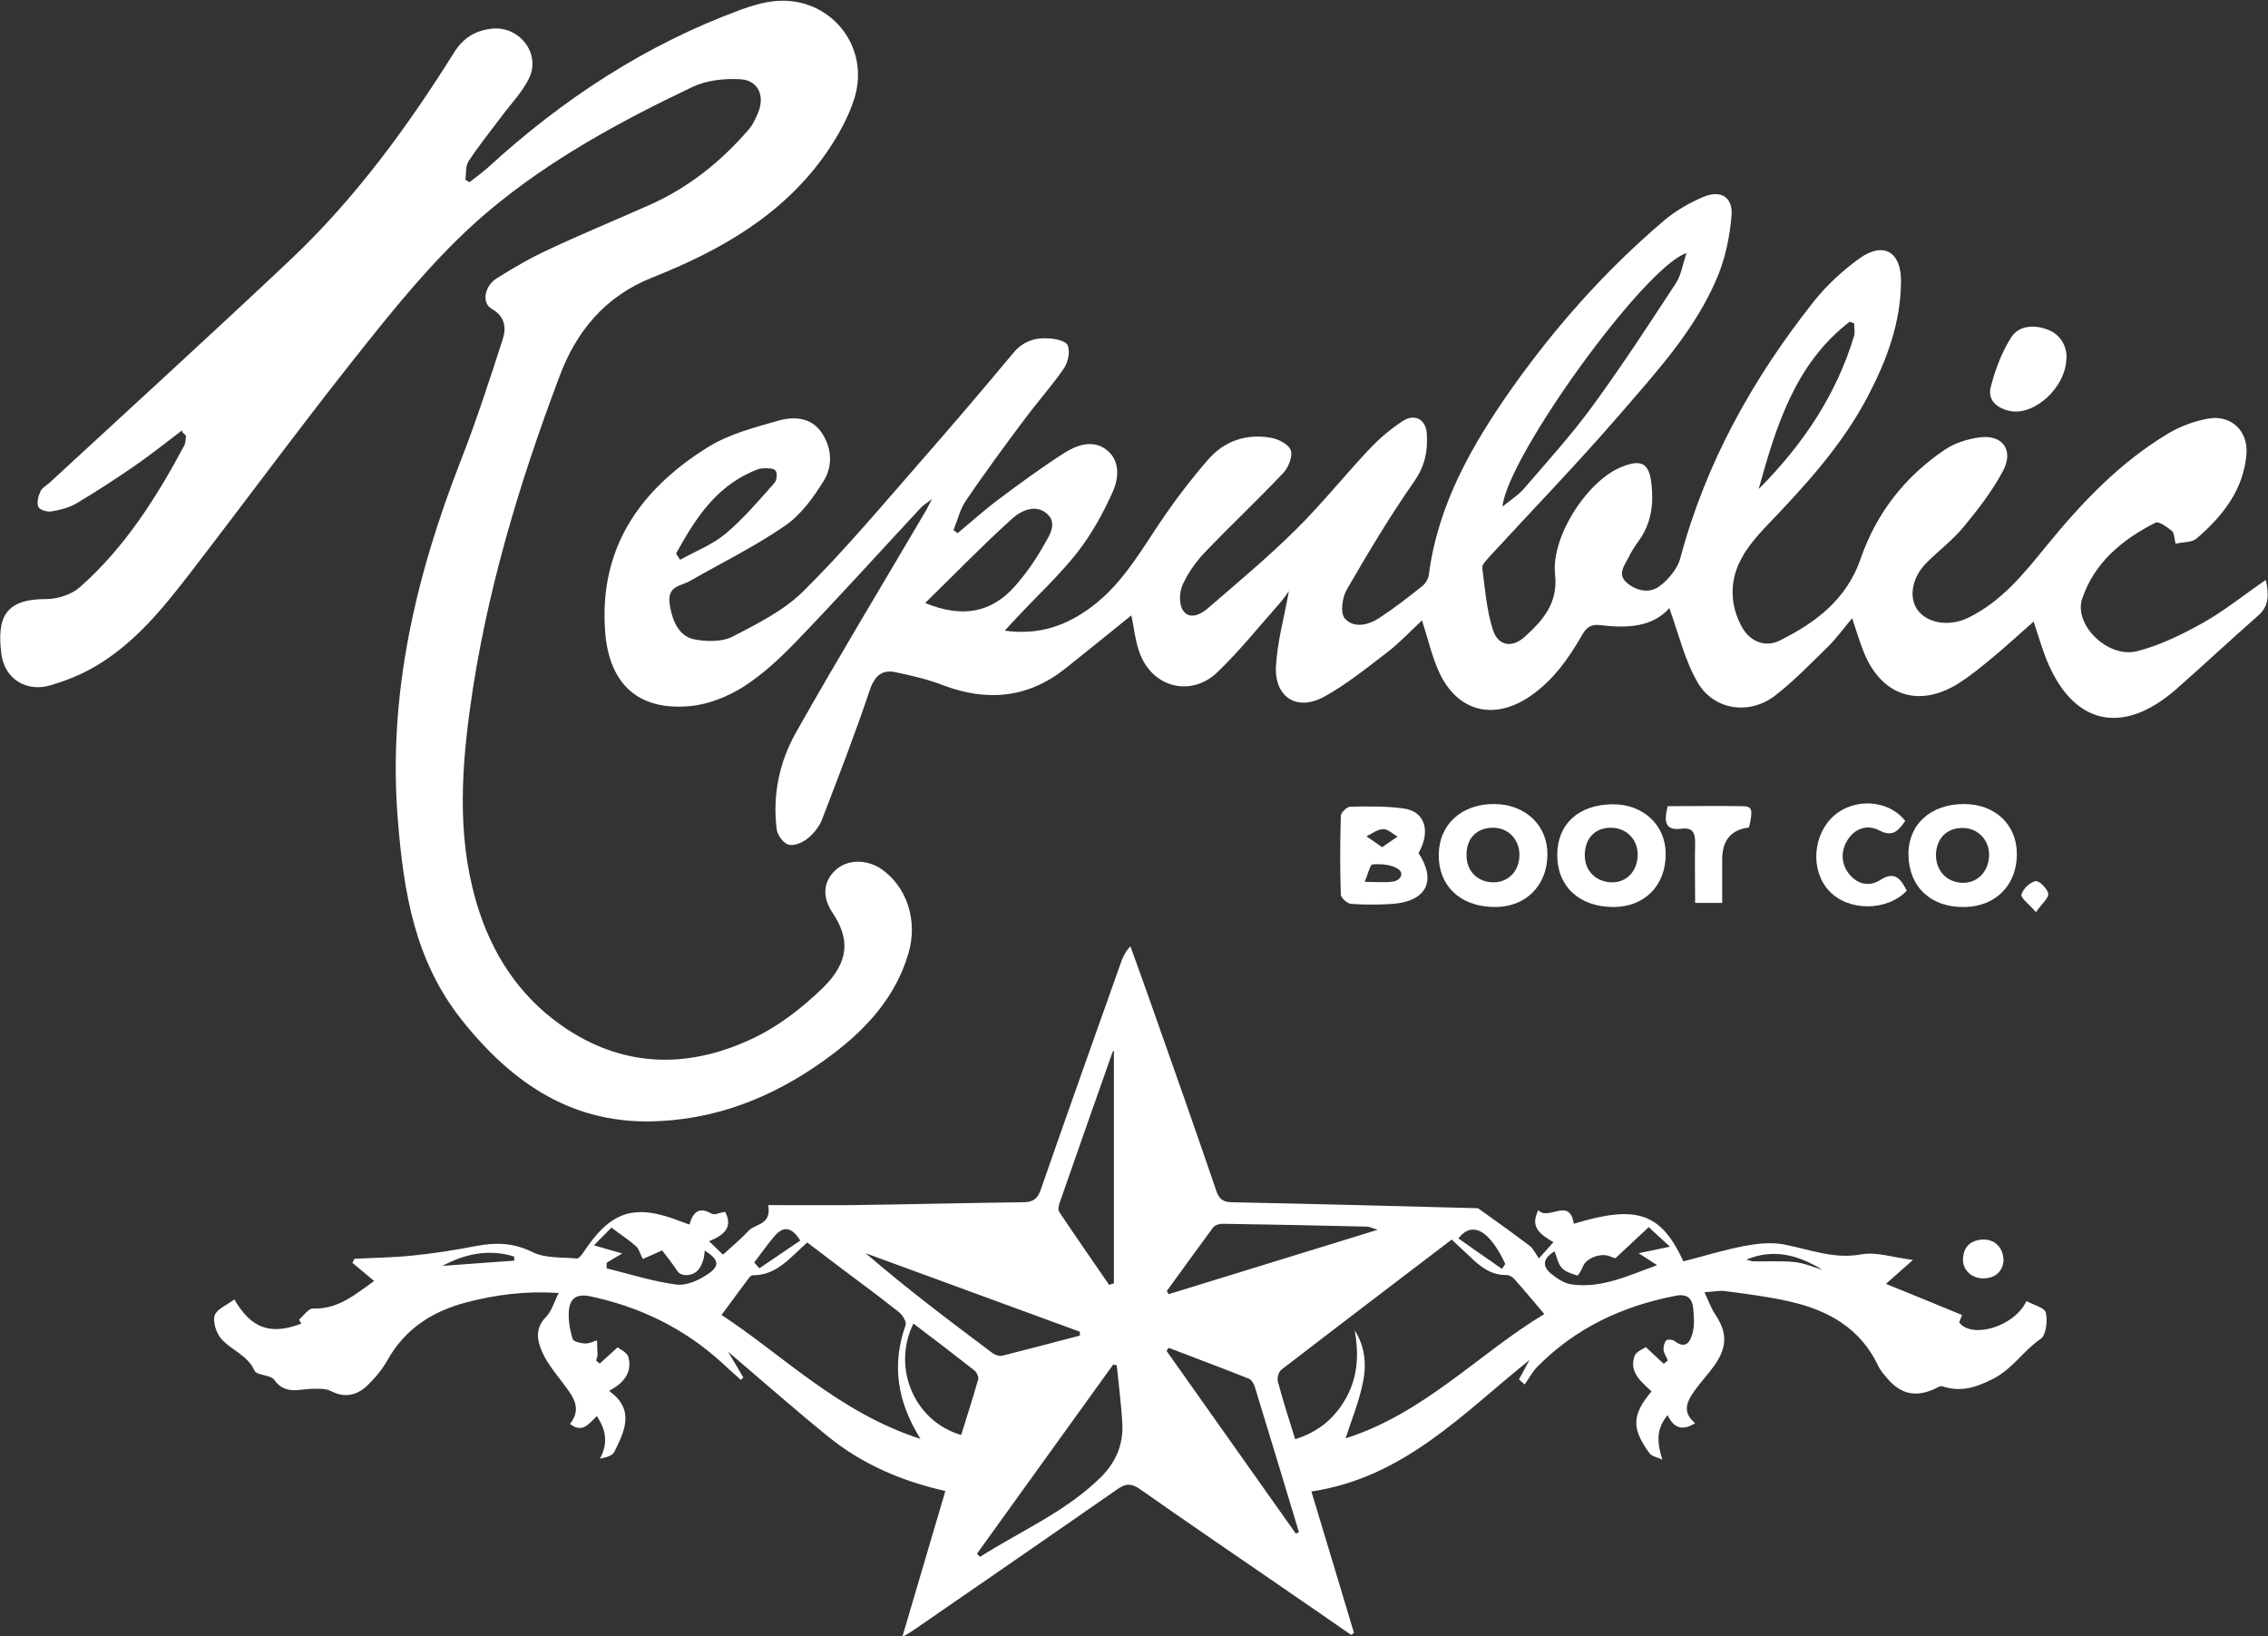
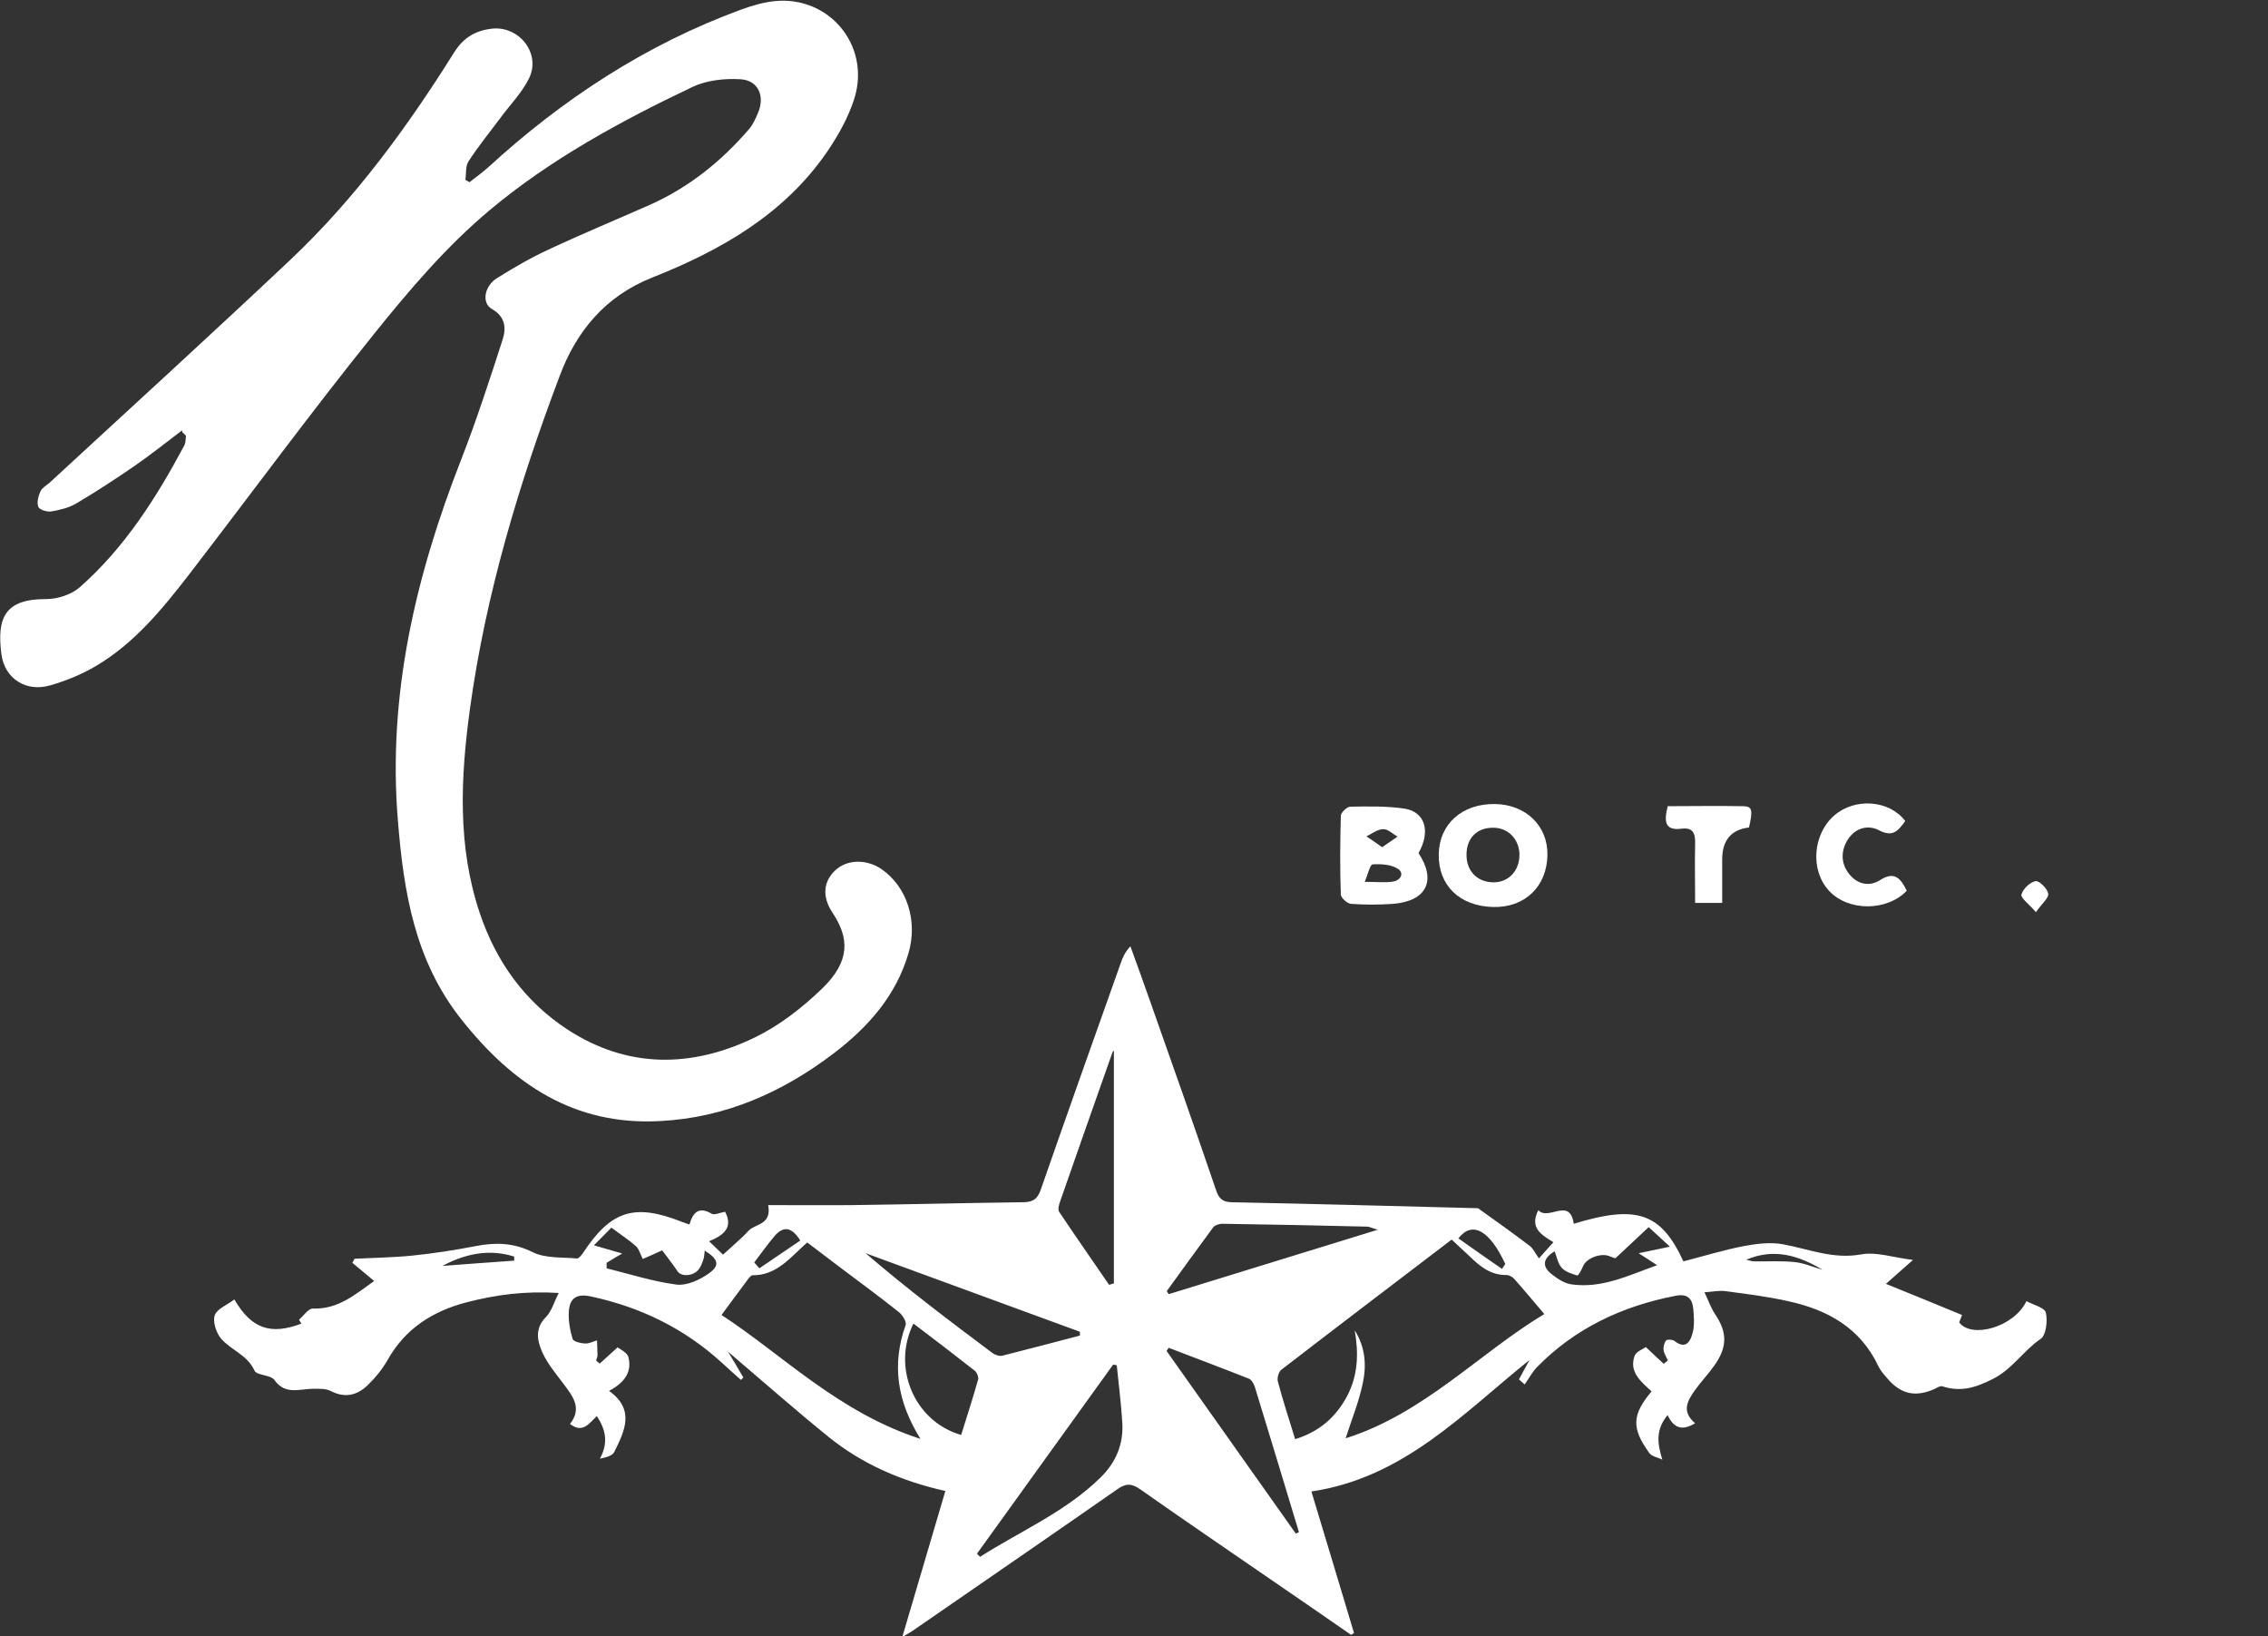
<svg xmlns="http://www.w3.org/2000/svg" id="Layer_2" data-name="Layer 2" viewBox="0 0 94.74 68.34">
  <rect x="0" y="0" width="94.74" height="68.34" fill="#333333" stroke="none" />
  <defs>
    <style>
      .cls-1 {
        fill: #fff;
      }
    </style>
  </defs>
  <g id="Layer_1-2" data-name="Layer 1">
    <g>
-       <path class="cls-1" d="M69.74,25.39c-.71,.81-1.78,.85-2.87,.72-.39-.05-.58,.07-.77,.39-.57,1-1.23,1.93-2.2,2.59-1.51,1.02-3.03,.63-3.79-1.03-.3-.66-.46-1.38-.71-2.15-.49,.46-.94,.94-1.46,1.34-.85,.65-1.7,1.34-2.63,1.85-1.13,.62-2.08,.02-2.01-1.28,.06-1.04,.35-2.06,.54-3.13-.11,.15-.23,.33-.37,.49-.86,.97-1.67,1.98-2.6,2.88-1.11,1.08-2.75,.66-3.27-.81-.18-.5-.23-1.03-.34-1.55-.93,.75-1.85,1.5-2.77,2.23-1.57,1.24-3.28,1.38-5.12,.68-.62-.24-1.28-.39-1.93-.53-.59-.13-.9,.13-1.11,.75-.61,1.82-1.3,3.6-1.99,5.39-.12,.31-.36,.61-.62,.81-.21,.17-.58,.32-.8,.24-.22-.07-.46-.42-.48-.67-.17-1.41,.12-2.78,.8-3.99,1.77-3.14,3.64-6.22,5.46-9.32,.05-.09,.1-.19,.23-.45-.24,.19-.35,.25-.44,.34-1.72,1.85-3.41,3.72-5.16,5.54-.68,.71-1.42,1.41-2.24,1.94-.67,.43-1.49,.76-2.27,.83-2.16,.2-3.37-.92-3.54-3.09-.27-3.5,1.45-5.95,4.27-7.71,.89-.56,1.97-.84,3-1.13,.62-.17,1.33-.13,1.76,.49,.44,.64,.49,1.4,.1,2.03-.43,.7-.96,1.43-1.62,1.88-1.25,.86-2.63,1.54-3.96,2.3-.38,.22-.95,.2-.86,.92,.1,.78,.41,1.42,1.07,1.53,.5,.09,1.13,.1,1.56-.12,1.04-.54,2.15-1.09,2.97-1.91,1.68-1.66,3.21-3.49,4.77-5.27,1.35-1.54,2.68-3.1,3.99-4.67,.38-.46,.87-.64,1.43-.61,.3,.01,.75,.1,.84,.29,.11,.25,.02,.69-.14,.94-.51,.75-1.12,1.42-1.66,2.15-.84,1.12-1.67,2.25-2.46,3.41-.24,.36-.34,.81-.51,1.22,.06,.04,.12,.09,.17,.13,.58-.48,1.14-.99,1.75-1.44,.88-.66,1.77-1.31,2.69-1.9,.53-.34,1.19-.58,1.76-.16,.59,.43,.54,1.18,.3,1.73-.4,.91-.9,1.81-1.51,2.59-.76,.96-1.67,1.8-2.51,2.7-.14,.15-.28,.3-.51,.55,1.46,.2,2.6-.22,3.65-1.01,1.35-1.02,2.12-2.48,3.05-3.82,.56-.81,1.17-1.6,1.82-2.34,.67-.76,1.58-1.06,2.58-.89,.32,.05,.76,.27,.85,.53,.09,.25-.1,.72-.32,.95-1.07,1.13-2.2,2.19-3.27,3.31-.38,.4-.72,.88-.94,1.38-.13,.3-.14,.81,.03,1.05,.27,.39,.73,.17,1.03-.09,1.24-1.07,2.5-2.12,3.66-3.27,1.09-1.07,2.05-2.28,3.1-3.39,.41-.44,.88-.83,1.38-1.16,.5-.33,.97-.08,1.01,.51,.05,.72-.07,1.35-.52,2-1.02,1.46-1.94,3-2.83,4.54-.18,.32-.27,.96-.08,1.18,.36,.43,.97,.3,1.43,0,.63-.41,1.22-.87,1.81-1.34,.14-.11,.26-.31,.28-.49,.38-2.94,1.81-5.42,3.47-7.78,1.83-2.58,3.92-4.93,6.33-6.98,.48-.41,1.06-.75,1.65-1,.74-.32,1.26,0,1.19,.79-.07,.82-.24,1.67-.54,2.43-.91,2.26-2.56,4.04-4.12,5.85-1.76,2.04-3.64,3.98-5.46,5.96-.12,.14-.31,.32-.29,.46,.11,.87,.18,1.76,.44,2.58,.22,.68,.8,.78,1.34,.29,.75-.68,1.39-1.4,1.26-2.59-.17-1.55,1.28-3.84,2.71-4.47,.95-.41,1.23-.14,1.32,.71,.09,.85-.02,1.63-.53,2.34-.15,.21-.3,.43-.41,.66-.17,.35-.52,.74-.09,1.1,.41,.35,.96,.46,1.38,.13,.37-.28,.73-.72,.85-1.15,1.06-3.99,3.03-7.51,5.57-10.72,.54-.68,1.21-1.3,1.92-1.81,.98-.7,1.73-.29,1.73,.93,0,1.75-.6,3.34-1.4,4.86-1.08,2.05-2.63,3.73-4.21,5.38-.82,.86-1.54,1.79-1.41,3.06,.04,.41,.19,.85,.4,1.21,.34,.58,.97,.82,1.56,.52,1.5-.75,2.79-1.71,3.38-3.43,.65-1.88,1.84-3.41,3.5-4.53,.41-.28,.94-.45,1.44-.52,.97-.14,1.47,.52,1,1.4-.44,.83-1.03,1.59-1.63,2.32-.46,.56-1.06,1.01-1.58,1.53-.59,.6-.73,1.42-.37,1.94,.41,.58,1.33,.72,2.11,.35,1.41-.68,2.35-1.86,3.31-3.04,1.47-1.8,3.06-3.47,5.07-4.67,.51-.3,1.1-.52,1.68-.62,.95-.16,1.66,.53,1.58,1.49-.12,1.49-1,2.59-2.08,3.52-.19,.17-.55,.14-.88,.22-.06-.24-.05-.46-.16-.54-.2-.16-.54-.41-.68-.34-1.38,.7-2.55,1.66-3.06,3.17-.37,1.08,1.06,2.5,2.28,2.2,.96-.24,1.89-.7,2.77-1.19,.89-.5,1.7-1.16,2.62-1.79,.12,.59,.16,1.07-.32,1.49-1.15,1.01-2.27,2.06-3.42,3.07-2.29,2.01-4.4,1.47-5.48-1.38-.19-.52-.35-1.05-.48-1.44-.56,.49-1.12,1.01-1.71,1.5-.46,.38-.93,.77-1.44,1.09-1.62,1.01-3.16,.53-3.91-1.23-.19-.45-.33-.93-.52-1.5-.37,.44-.68,.87-1.05,1.23-.71,.69-1.4,1.41-2.18,2.01-1.06,.81-2.54,.61-3.22-.55-.55-.94-.8-2.05-1.19-3.12Zm.71-14.82c-1.74,.55-7.47,8.47-7.69,10.59,.34-.28,.65-.47,.88-.73,.98-1.14,2-2.26,2.89-3.48,1.22-1.67,2.35-3.4,3.48-5.13,.22-.34,.28-.78,.44-1.25Zm-31.81,14.61c1.54,.64,2.76,.42,3.75-.69,.45-.51,.86-1.09,1.19-1.68,.23-.4,.62-.94,.16-1.35-.48-.43-1.1-.13-1.47,.21-1.24,1.12-2.4,2.32-3.63,3.52Zm34.84-4.77c1.82-1.83,3.22-3.9,3.97-6.38,.05-.16,0-.35,0-.53-.06-.02-.13-.04-.19-.06-2.27,1.75-3.06,4.34-3.79,6.96Zm-45.23,2.72c.05,.08,.11,.17,.16,.25,.64-.36,1.35-.63,1.9-1.09,.75-.63,1.39-1.39,2.04-2.12,.1-.11,.13-.41,.05-.51-.08-.11-.34-.11-.52-.1-.17,0-.33,.08-.49,.15-1.55,.69-2.38,2.02-3.15,3.41Z" />
      <path class="cls-1" d="M64.28,52.56c.24-.27,.41-.46,.61-.68-.5-.31-1.01-.59-.63-1.34,.42,.47,1.31-.57,1.48,.57,2.62-.8,3.64-.47,4.58,1.57,.82-.21,1.66-.47,2.53-.64,.54-.1,1.12-.17,1.65-.07,1.07,.2,2.08,.63,3.24,.42,.64-.12,1.34,.13,2.17,.23-.38,.34-.69,.61-1.13,1,1.07,.43,2.11,.86,3.18,1.3-.02,.05-.07,.18-.12,.31,.52,.69,2.29,.2,2.81-.89,.29,.16,.76,.27,.81,.48,.08,.35,.01,.95-.22,1.1-.72,.49-1.17,1.26-2.01,1.68-.74,.37-1.33,.54-2.09,.3-.08-.03-.2,.04-.29,.09-.81,.38-1.44,.25-2.01-.42-.14-.16-.29-.33-.38-.52-.75-1.59-2.11-2.34-3.73-2.7-.88-.2-1.78-.31-2.68-.43-.24-.03-.5,.03-.85,.05,.18,.38,.28,.68,.46,.94,.49,.74,.5,1.34-.04,2.11-.26,.37-.58,.7-.84,1.07-.29,.42-.55,.86,.03,1.35-.54,.33-.89,.21-1.15-.34-.48,.58-.45,1.13-.22,1.86-.18-.09-.44-.13-.54-.27-.76-1.05-.73-1.6,.09-2.58-.43-.4-.95-.8-.71-1.48,.06-.18,.36-.29,.47-.37,.31,.29,.53,.5,.75,.7,.06-.05,.11-.1,.17-.14-.06-.15-.16-.29-.18-.44-.01-.13,.03-.3,.11-.4,.05-.05,.26-.04,.34,.02,.5,.39,.68,0,.77-.35,.08-.32,.05-.68,.02-1.01-.05-.43-.26-.62-.75-.52-2.22,.43-4.18,1.35-5.78,2.98-.2,.21-.34,.48-.51,.72-.08-.07-.16-.14-.24-.21,.15-.27,.29-.54,.44-.81-2.77,2.22-5.25,4.92-9.11,5.49,.61,2.02,1.2,3.97,1.78,5.91-.04,.03-.08,.05-.12,.08-.97-.67-1.93-1.34-2.9-2-1.97-1.36-3.95-2.7-5.91-4.08-.37-.26-.61-.25-.96,0-2.83,1.97-5.68,3.93-8.52,5.89-.1,.07-.21,.13-.46,.28,.62-2.11,1.2-4.07,1.8-6.1-1.83-.41-3.47-1.12-4.88-2.26-1.37-1.11-2.7-2.28-4.2-3.56,.28,.46,.46,.77,.64,1.08l-.1,.1c-.27-.24-.54-.48-.81-.73-1.57-1.43-3.41-2.32-5.48-2.76-.63-.13-.87,.13-.9,.65-.02,.38,.05,.77,.16,1.13,.03,.11,.33,.18,.51,.19,.17,.01,.34-.08,.51-.13,0,.21,.02,.41,.02,.62,0,.07-.04,.15-.06,.22l.15,.13c.21-.19,.41-.37,.75-.68,.08,.07,.4,.21,.45,.41,.16,.63-.17,1.07-.81,1.41,1.1,.78,.65,1.68,.22,2.55-.08,.16-.34,.23-.6,.28,.35-.65,.26-1.19-.13-1.78-.32,.31-.59,.74-1.12,.33,.53-.67,.1-1.18-.29-1.7-.31-.41-.65-.82-.86-1.28-.22-.49-.33-1.01,.15-1.49,.23-.23,.32-.59,.53-1-1.38-.09-2.62,.07-3.85,.39-1.41,.37-2.56,1.09-3.3,2.41-.22,.39-.52,.75-.84,1.06-.44,.42-.95,.54-1.54,.23-.2-.1-.47-.09-.71-.09-.58,0-1.18,.28-1.64-.37-.16-.22-.74-.18-.83-.39-.3-.66-.98-.85-1.4-1.34-.2-.24-.35-.7-.26-.97,.1-.27,.52-.43,.82-.66,.72,1.24,1.53,1.49,2.8,1.01-.03-.05-.07-.11-.1-.16,.19-.17,.4-.48,.58-.47,1.07,.04,1.79-.61,2.56-1.15-.31-.26-.61-.51-.91-.76l.09-.17c.8-.04,1.6-.05,2.4-.13,.9-.09,1.79-.23,2.67-.4,.83-.16,1.58-.14,2.38,.26,.53,.26,1.22,.2,1.84,.26,.08,0,.19-.14,.26-.24,1.16-1.76,2.14-2.07,4.1-1.3,.1,.04,.2,.07,.34,.12,.15-.52,.4-.76,.93-.45,.12,.07,.35-.05,.56-.08,.34,.65-.04,.97-.67,1.23,.24,.23,.41,.39,.58,.56,.39-.36,.76-.66,1.07-1,.28-.3,.97-.23,.82-1.07,1.19,0,2.35,.01,3.51,0,2.37-.03,4.75-.09,7.12-.12,.4,0,.61-.11,.75-.51,1.1-3.16,2.22-6.31,3.34-9.46,.08-.24,.18-.47,.41-.72,.29,.8,.58,1.6,.86,2.4,.92,2.6,1.84,5.21,2.73,7.82,.12,.34,.28,.46,.64,.47,3.43,.07,6.86,.16,10.29,.25,.73,.52,1.46,1.04,2.17,1.58,.13,.1,.2,.27,.4,.55Zm-10.19,7.55c1.01-.31,1.7-.91,2.17-1.78,.47-.88,.5-1.81,.33-2.77,.45,.71,.5,1.48,.33,2.24-.16,.76-.46,1.49-.71,2.27,3.27-1.03,5.6-3.57,8.3-5.19-.45-.53-.84-1-1.26-1.47-.07-.08-.21-.16-.32-.16-.67,.01-1.12-.37-1.56-.8-.23-.22-.47-.43-.73-.68-2.4,1.83-4.77,3.63-7.12,5.44-.11,.09-.18,.35-.14,.49,.21,.79,.46,1.56,.72,2.4Zm-15.63,0c-1-1.6-1.21-3.13-.63-4.77,.05-.13-.13-.42-.28-.54-.79-.63-1.61-1.23-2.42-1.84-.47-.36-.95-.72-1.41-1.07-.72,.64-1.28,1.38-2.28,1.37-.06,0-.14,.09-.19,.16-.38,.51-.76,1.02-1.11,1.5,2.51,1.63,4.89,4.08,8.33,5.18Zm8.19-3.09s-.1-.02-.15-.03c-1.9,2.63-3.79,5.27-5.69,7.9,.04,.04,.08,.08,.13,.13,1.69-1.08,3.56-1.87,5.03-3.31,.66-.65,.97-1.41,.91-2.32-.05-.79-.15-1.58-.23-2.37Zm-.12-13.15s-.05,.05-.07,.11c-.73,2.07-1.46,4.14-2.18,6.21-.05,.13-.1,.33-.03,.43,.68,1.02,1.39,2.03,2.08,3.04,.07-.02,.13-.04,.2-.06v-9.72Zm-1.42,11.91c0-.05,0-.11,0-.16-2.98-1.09-5.97-2.19-8.95-3.28,1.72,1.48,3.51,2.83,5.3,4.17,.11,.08,.29,.14,.41,.11,1.08-.27,2.16-.56,3.24-.84Zm9.02,8.27s.09-.04,.13-.06c-.61-2.02-1.22-4.04-1.84-6.06-.04-.13-.14-.31-.25-.35-1.11-.44-2.23-.86-3.35-1.29-.03,.04-.06,.09-.09,.13,1.8,2.54,3.6,5.09,5.4,7.63Zm-5.39-10.13s.05,.09,.08,.13c2.86-.88,5.72-1.76,8.73-2.69-.26-.08-.34-.12-.42-.13-2.02-.05-4.05-.09-6.07-.12-.13,0-.32,.06-.39,.16-.65,.88-1.29,1.77-1.93,2.65Zm-10.58,1.35c-.92,1.85,.04,4.1,1.99,4.66,.24-.77,.49-1.54,.71-2.32,.03-.1-.06-.3-.15-.37-.84-.66-1.69-1.31-2.55-1.96Zm31.58-3.22c-.4-.37-.69-.63-.87-.8-.5,.47-.92,.86-1.39,1.3-.01,0-.12-.03-.21-.07-.35-.18-1,.05-1.14,.4-.06,.15-.2,.4-.24,.39-.23-.07-.5-.15-.65-.32-.16-.17-.2-.44-.3-.69-.53,.32-.52,.66-.09,.98,.23,.18,.51,.36,.79,.4,1.26,.18,2.36-.36,3.58-.8-.28-.19-.46-.3-.77-.5,.47-.1,.77-.16,1.29-.27Zm-44.4,.7c0,.07,0,.15,0,.22,.97,.24,1.93,.55,2.92,.68,.43,.05,.96-.19,1.34-.46,.49-.34,.41-.6-.16-.96-.02,.13-.02,.26-.06,.38-.05,.14-.1,.29-.19,.4-.23,.3-.74,.32-.89,.08-.21-.32-.45-.61-.64-.87-.37,.17-.6,.27-.81,.36-.11-.22-.16-.42-.28-.53-.29-.26-.62-.47-1.03-.78-.15,.15-.41,.42-.73,.74,.43,.12,.74,.21,1.18,.34-.31,.18-.48,.29-.65,.39Zm37.4,.25c.05-.07,.09-.14,.14-.21-.64-1.38-1.37-1.83-1.96-1.07,.61,.43,1.22,.86,1.83,1.28Zm-31.23-.27c.07,.08,.14,.16,.21,.24,.57-.39,1.14-.77,1.71-1.16-.38-.61-.73-.59-1.08-.18-.3,.35-.56,.73-.84,1.09Zm41.43-.12c.11,.02,.22,.07,.34,.07,.56,.01,1.13-.03,1.69,.03,.39,.04,.77,.21,1.16,.32-1-.6-2.03-.91-3.18-.42Zm-51.46,.03c0-.05,0-.11,0-.16-1.11-.35-2.12-.08-3,.39,.94-.07,1.97-.15,3-.22Z" />
      <path class="cls-1" d="M7.61,17.97c-.66,.5-1.31,1.02-1.99,1.49-.8,.55-1.61,1.08-2.44,1.57-.31,.18-.68,.27-1.04,.33-.17,.03-.49-.07-.54-.19-.07-.18,0-.45,.09-.65,.06-.14,.24-.24,.37-.35,3.36-3.1,6.74-6.18,10.07-9.32,2.7-2.55,4.88-5.53,6.84-8.66,.39-.62,.89-.91,1.56-.99,1.15-.14,2.08,1.03,1.57,2.07-.29,.6-.8,1.11-1.2,1.66-.45,.6-.92,1.18-1.33,1.81-.13,.2-.09,.51-.13,.77,.06,.03,.12,.07,.17,.1,.26-.2,.52-.39,.77-.61,3.12-2.86,6.6-5.14,10.58-6.6,.44-.16,.91-.3,1.37-.35,2.29-.25,4.05,1.84,3.36,4.06-.25,.79-.67,1.54-1.14,2.23-1.8,2.62-4.45,4.12-7.3,5.25-2,.79-3.19,2.29-3.87,4.11-1.7,4.5-3.09,9.11-3.75,13.91-.39,2.86-.53,5.72,.41,8.52,.68,2.03,1.88,3.7,3.67,4.87,2.52,1.64,5.19,1.6,7.82,.33,1.03-.5,1.98-1.24,2.81-2.04,1.19-1.15,1.14-2.12,.43-3.18-.45-.68-.36-1.31,.12-1.76,.49-.46,1.29-.48,1.92-.06,1.07,.73,1.54,2.16,1.14,3.52-.52,1.78-1.69,3.09-3.12,4.18-2.14,1.63-4.53,2.69-7.25,2.83-3.59,.2-6.17-1.54-8.32-4.26-1.95-2.47-2.4-5.34-2.64-8.3-.43-5.23,.74-10.19,2.63-15.03,.65-1.66,1.2-3.36,1.75-5.06,.15-.47,.11-.95-.46-1.27-.43-.25-.31-.96,.23-1.29,.69-.43,1.41-.85,2.15-1.19,1.41-.66,2.84-1.25,4.26-1.88,1.62-.73,2.97-1.82,4.12-3.16,.16-.19,.27-.44,.37-.68,.29-.69,0-1.35-.74-1.39-.66-.04-1.41,.04-2,.32-3.01,1.43-5.95,3.03-8.49,5.16-1.79,1.5-3.34,3.32-4.81,5.15-2.65,3.29-5.15,6.7-7.73,10.05-1.12,1.45-2.29,2.88-3.9,3.83-.59,.35-1.24,.61-1.89,.8-1,.3-1.91-.26-2.05-1.29-.2-1.53,.14-2.32,1.88-2.31,.47,0,1.05-.19,1.4-.5,1.87-1.65,3.19-3.73,4.35-5.9,.07-.12,.06-.28,.08-.42-.05-.05-.11-.11-.16-.16Z" />
-       <path class="cls-1" d="M59.25,35.62c.77,1.16,.34,2.02-1.07,2.13-.58,.04-1.17,.04-1.74,0-.16-.01-.42-.25-.43-.38-.04-1.1-.03-2.2,0-3.3,0-.13,.25-.37,.39-.38,.75-.01,1.51-.03,2.26,.08,.87,.13,1.11,.95,.6,1.85Zm-2.24,1.21c.5,0,.84,.04,1.17-.01,.31-.04,.5-.34,.22-.53-.28-.19-.71-.21-1.06-.19-.11,0-.19,.4-.33,.72Zm.73-1.45c.26-.18,.45-.31,.64-.44-.2-.11-.4-.32-.6-.31-.24,0-.47,.19-.7,.3,.19,.13,.39,.26,.65,.45Z" />
+       <path class="cls-1" d="M59.25,35.62c.77,1.16,.34,2.02-1.07,2.13-.58,.04-1.17,.04-1.74,0-.16-.01-.42-.25-.43-.38-.04-1.1-.03-2.2,0-3.3,0-.13,.25-.37,.39-.38,.75-.01,1.51-.03,2.26,.08,.87,.13,1.11,.95,.6,1.85Zm-2.24,1.21c.5,0,.84,.04,1.17-.01,.31-.04,.5-.34,.22-.53-.28-.19-.71-.21-1.06-.19-.11,0-.19,.4-.33,.72Zm.73-1.45c.26-.18,.45-.31,.64-.44-.2-.11-.4-.32-.6-.31-.24,0-.47,.19-.7,.3,.19,.13,.39,.26,.65,.45" />
      <path class="cls-1" d="M62.45,33.58c1.29,.02,2.21,.91,2.19,2.13-.02,1.32-.95,2.21-2.28,2.17-1.39-.04-2.28-.9-2.26-2.2,.02-1.27,.98-2.12,2.35-2.1Zm-1.19,2.14c0,.67,.47,1.13,1.13,1.13,.64,0,1.1-.5,1.08-1.19-.02-.63-.49-1.1-1.11-1.09-.68,0-1.11,.45-1.1,1.15Z" />
-       <path class="cls-1" d="M65.05,35.71c0-1.29,.89-2.11,2.31-2.12,1.28-.01,2.23,.87,2.22,2.09,0,1.31-.89,2.2-2.18,2.2-1.42,0-2.35-.85-2.35-2.17Zm3.36-.02c0-.65-.49-1.13-1.14-1.12-.67,.01-1.08,.47-1.07,1.18,.01,.65,.51,1.11,1.17,1.1,.61-.01,1.04-.5,1.04-1.16Z" />
-       <path class="cls-1" d="M79.72,35.71c-.02-1.27,.92-2.13,2.32-2.13,1.3,0,2.21,.86,2.21,2.09,0,1.29-.88,2.19-2.18,2.21-1.4,.03-2.33-.83-2.35-2.18Zm3.37,0c.01-.61-.46-1.12-1.07-1.13-.68-.02-1.13,.42-1.15,1.11-.01,.66,.44,1.16,1.1,1.18,.63,.02,1.1-.46,1.12-1.15Z" />
-       <path class="cls-1" d="M86.32,14.94c-.01,1.25-1.36,2.45-2.38,2.22-.55-.12-.92-.47-.78-1,.18-.71,.45-1.43,.84-2.05,.32-.52,.96-.56,1.52-.35,.57,.21,.8,.69,.81,1.17Z" />
      <path class="cls-1" d="M79.58,34.3c-.27,.36-.49,.69-1.08,.38-.47-.25-1-.1-1.31,.38-.3,.47-.3,1.01,.06,1.45,.33,.41,.82,.54,1.28,.25,.63-.41,.88-.04,1.12,.44-.83,.87-2.45,.87-3.25,0-.79-.85-.68-2.37,.23-3.15,.86-.74,2.28-.64,2.95,.23Z" />
      <path class="cls-1" d="M69.67,33.67c1.02,0,2.07-.02,3.12,0,.41,0,.44,.15,.27,.89q-1.11,.13-1.12,1.32c0,.6,0,1.2,0,1.83h-1.13c0-.86-.02-1.67,0-2.49,.01-.43-.1-.67-.57-.61-.7,.09-.74-.3-.57-.96Z" />
-       <path class="cls-1" d="M83.7,52.64c-.05,.44-.31,.73-.82,.75-.5,.02-.9-.34-.88-.81,.02-.51,.31-.78,.81-.81,.5-.03,.88,.33,.88,.87Z" />
      <path class="cls-1" d="M85.05,38.1c-.3-.35-.65-.6-.61-.74,.07-.24,.35-.51,.59-.56,.15-.03,.49,.31,.53,.52,.03,.18-.26,.41-.51,.77Z" />
    </g>
  </g>
</svg>